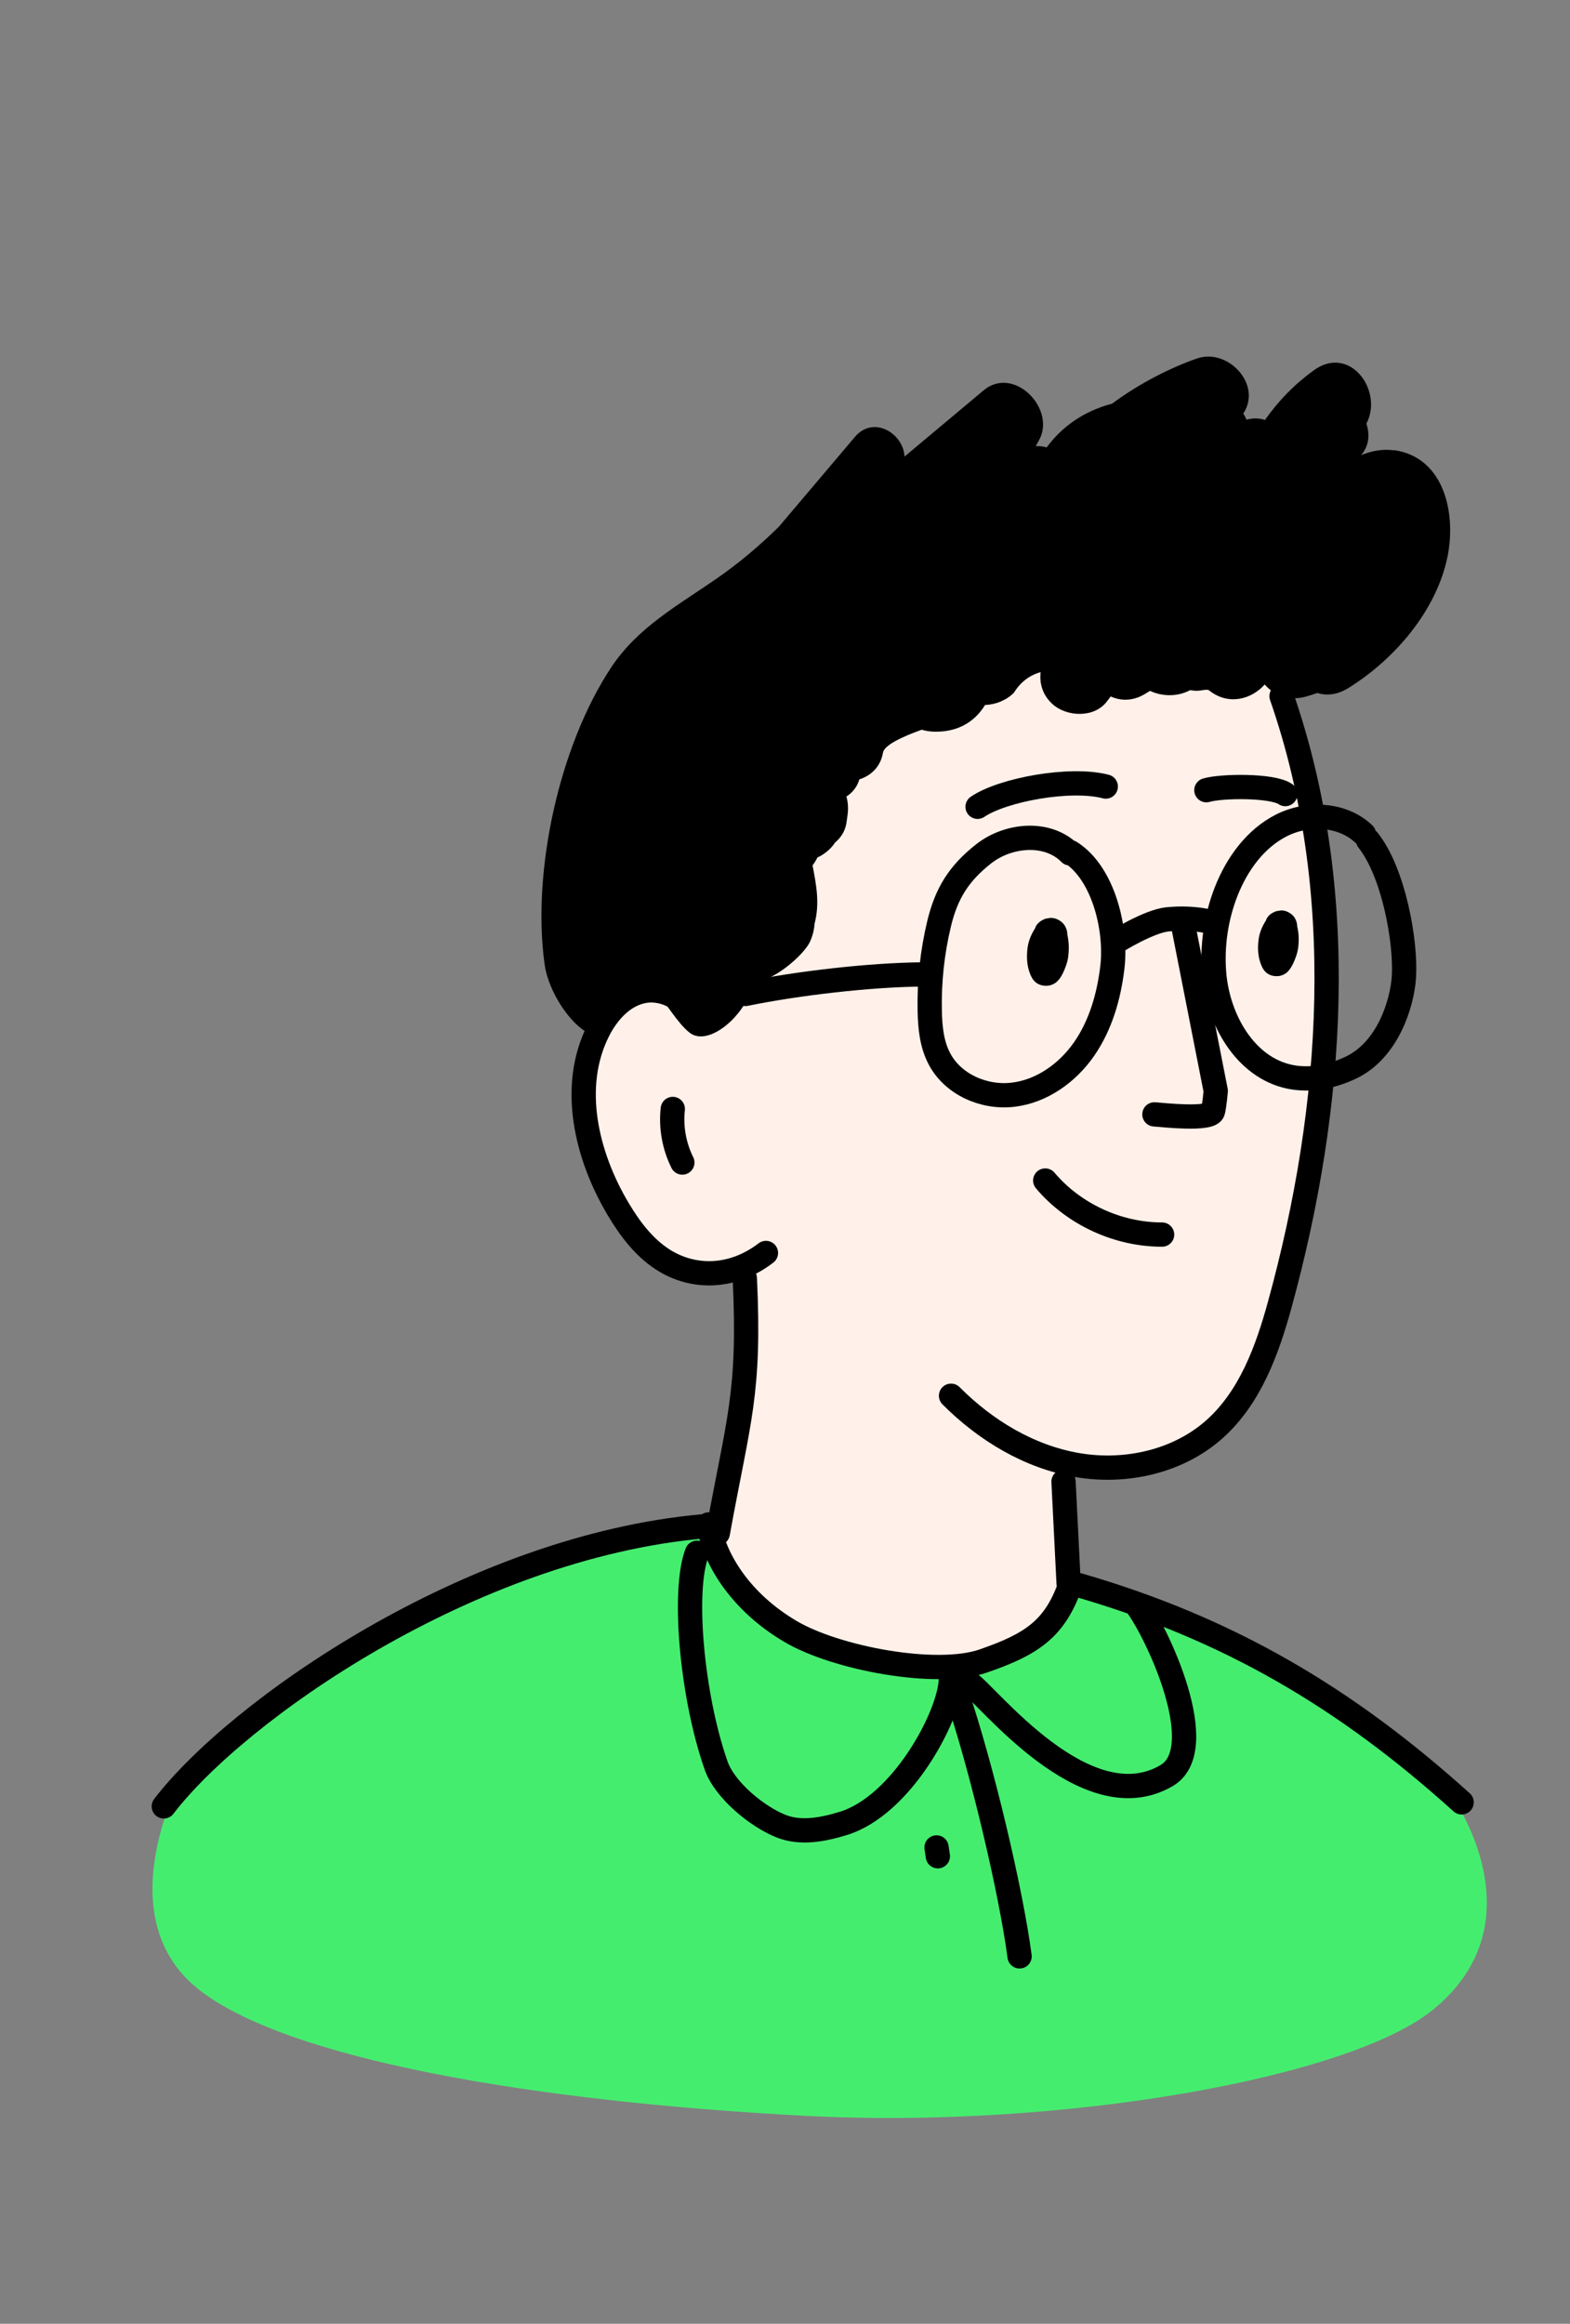
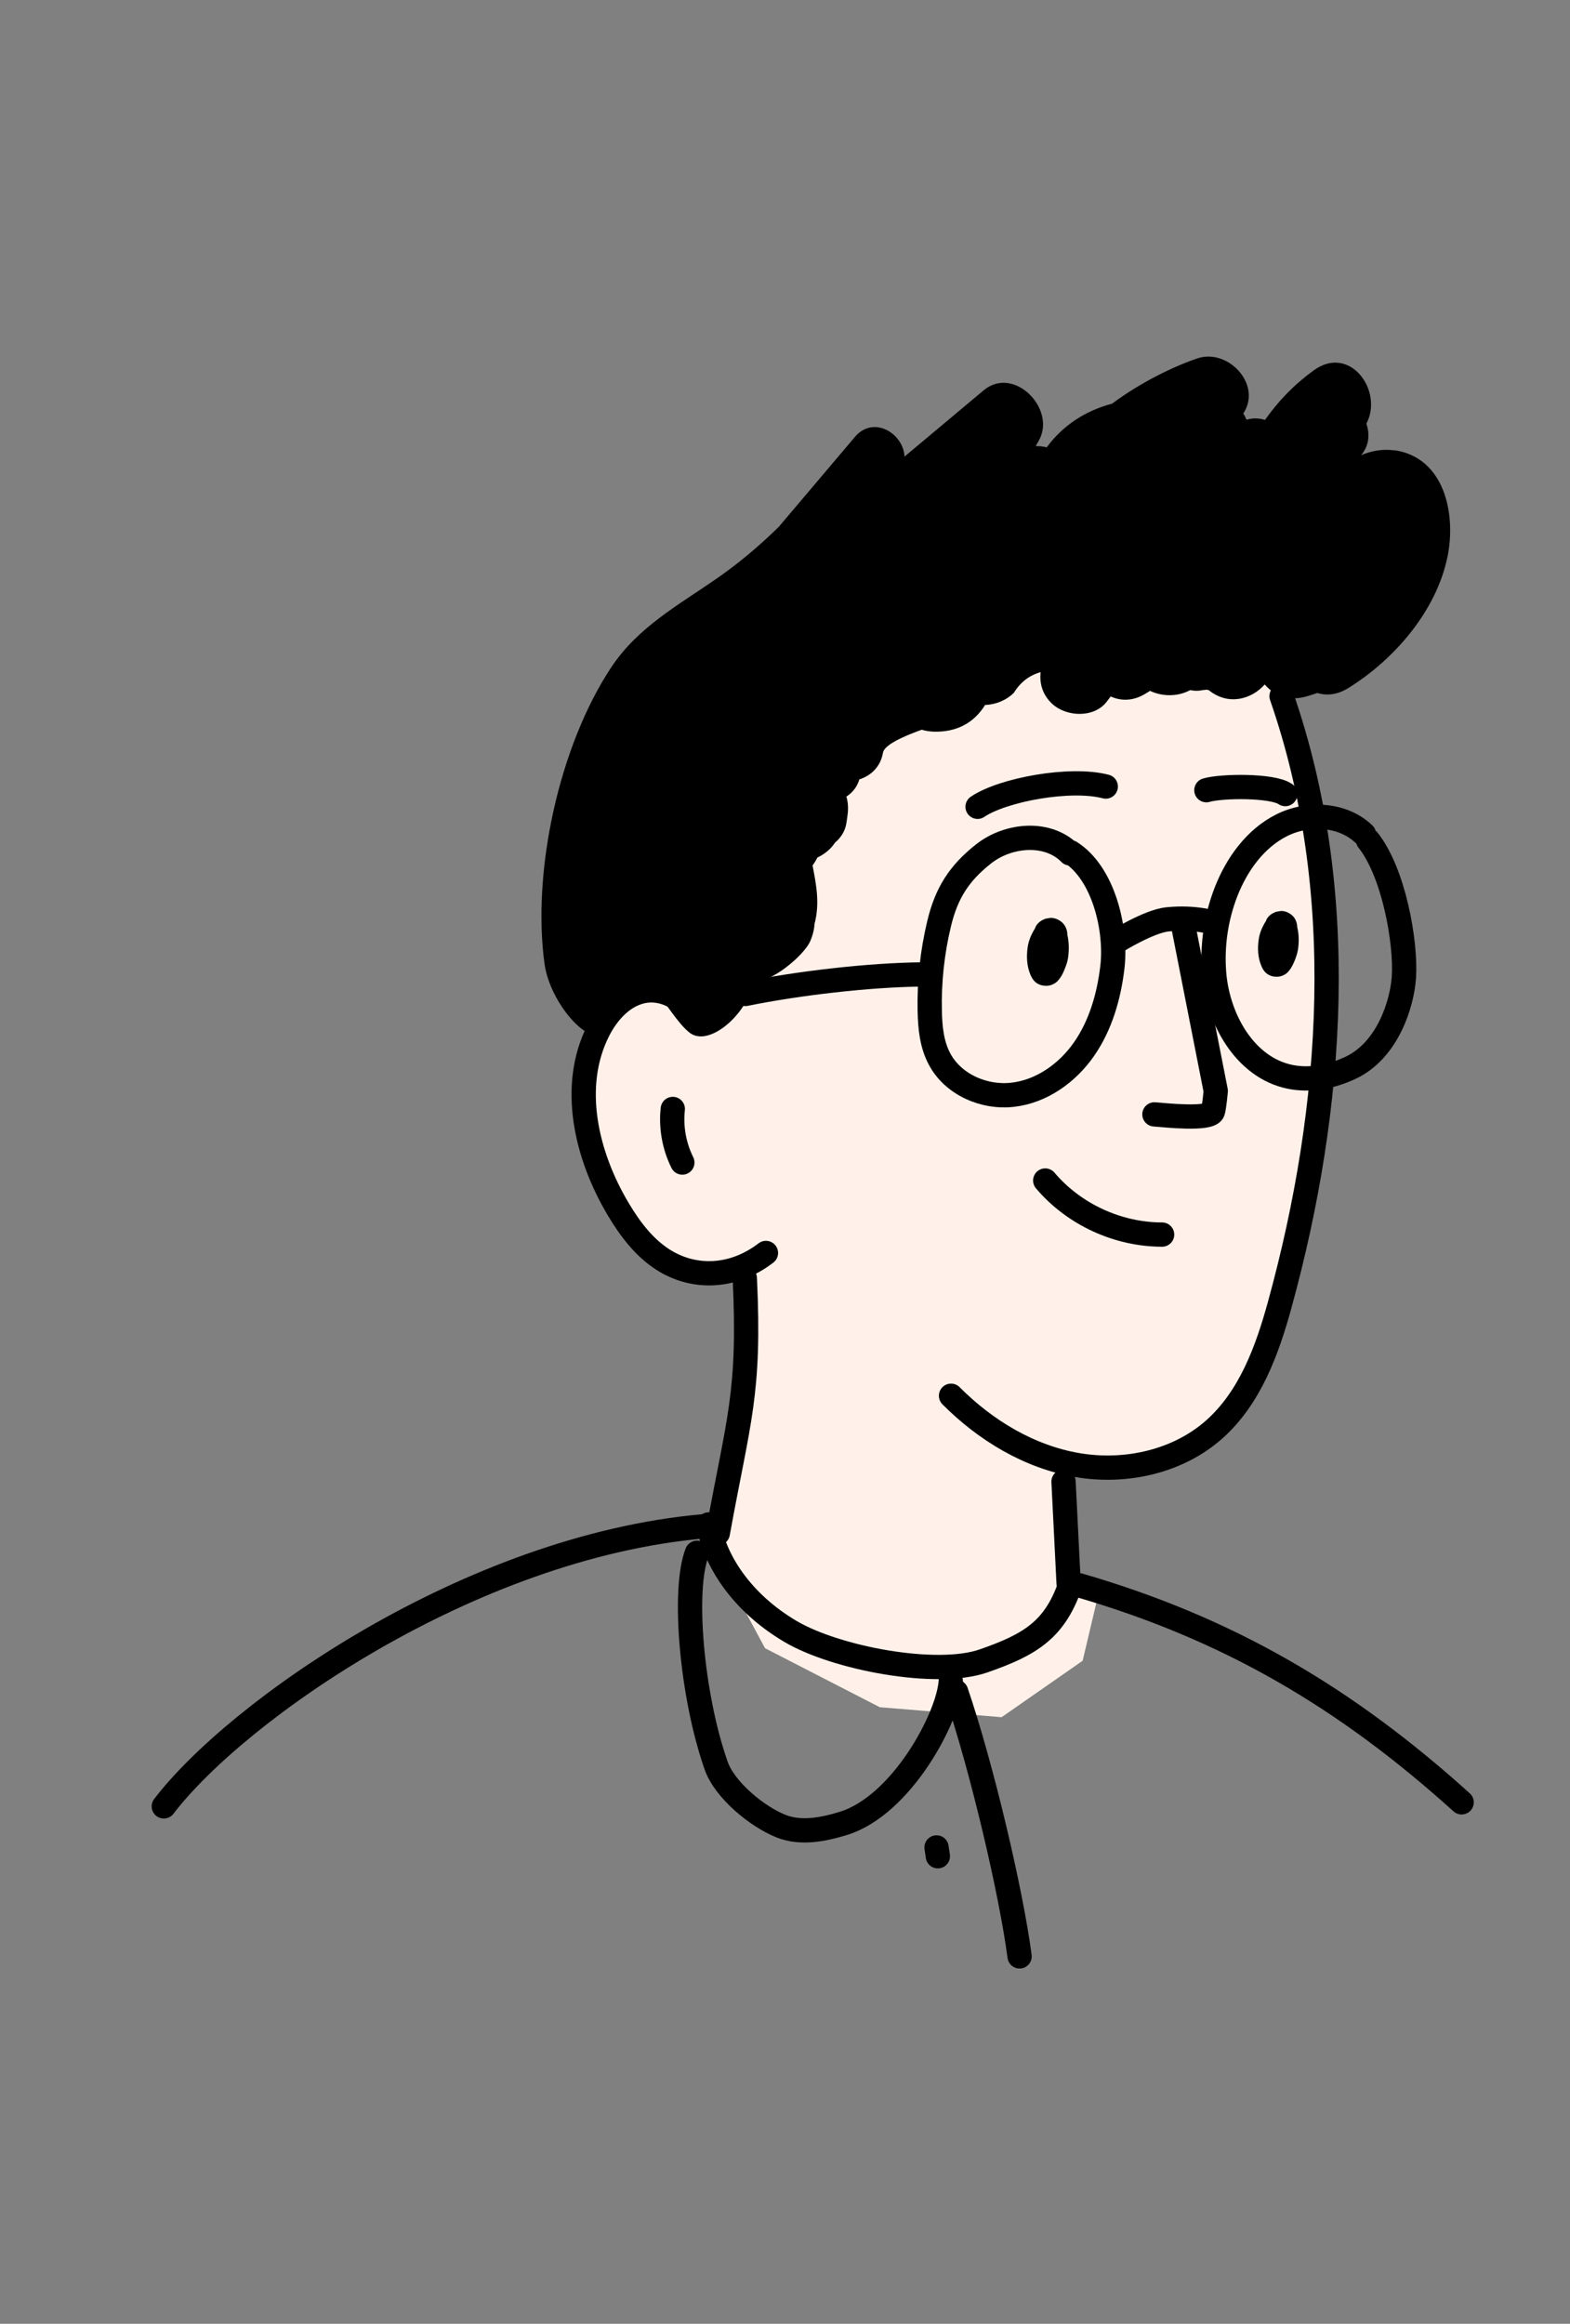
<svg xmlns="http://www.w3.org/2000/svg" id="Layer_1" data-name="Layer 1" viewBox="0 0 193.99 287.08">
  <rect x="0" y="0" width="193.99" height="287.08" fill="#808080" stroke="none" />
  <defs>
    <style> .cls-1 { fill: #000; } .cls-1, .cls-2, .cls-3 { stroke-width: 0px; } .cls-2 { fill: #45ed6f; } .cls-4 { fill: none; stroke: #000; stroke-linecap: round; stroke-linejoin: round; stroke-width: 3px; } .cls-3 { fill: #fff1e9; } </style>
  </defs>
  <polygon class="cls-3" points="84.89 124.48 79.86 123.59 74.52 126.46 72.6 139.02 78.62 152.19 83.35 156.84 92.34 157.83 91.95 165.76 88.35 192.13 94.53 203.62 108.71 210.91 123.76 212.14 133.77 205.17 135.81 196.56 132.61 194.36 131.59 181.05 138.69 181.47 147.78 178.49 155.62 168.66 160.84 148.08 163.35 127.16 163.66 109.43 160.24 92.44 155.59 80.69 121.16 75.25 95.73 92.16 87.3 107.53 84.89 124.48" />
-   <path class="cls-2" d="M102.87,203.94l14.17,3.02,8.65-2.91,7.61-8.01,29.08,12.72,17.06,13.21s11.02,15.37-2.35,26.29c-10.4,8.49-46,14.76-77.34,13.14-34.35-1.78-64.47-7.11-75.23-15.65-11.68-9.27-1.72-26.96-1.72-26.96,0,0,23.89-17.61,32.84-21.7,7.39-3.37,31.28-8.75,31.28-8.75l3.98,7.71,5,5.82,6.98,2.08Z" />
  <path class="cls-4" d="M158.35,86c8.34,23.98,6.51,50.68-.22,75.16-1.55,5.66-3.67,11.46-8.04,15.38-4.5,4.03-10.99,5.47-16.94,4.46-5.96-1.01-11.38-4.29-15.64-8.57" />
  <line class="cls-4" x1="131.41" y1="183.04" x2="132.04" y2="195.63" />
  <path class="cls-4" d="M88.69,189.41c2.56-14.1,4.01-17.19,3.34-31.5" />
  <path class="cls-4" d="M133.29,195.83c18.51,5.37,33,13.91,47.31,26.83" />
  <path class="cls-4" d="M86.9,188.56c-28.98,2.58-57.75,22.92-66.66,34.6" />
  <path class="cls-4" d="M87.55,188.33c.76,4.43,4.04,9.62,10.11,13.21,5.63,3.33,18.06,5.67,23.86,3.65,5.8-2.02,8.92-3.86,10.84-9.77" />
  <path class="cls-4" d="M132.21,105.43c-2.72-2.77-7.58-2.36-10.64.03-3.06,2.4-4.62,4.86-5.53,8.64-.85,3.53-1.24,7.18-1.16,10.81.04,2.03.25,4.13,1.21,5.92,1.68,3.17,5.54,4.84,9.09,4.41,3.56-.42,6.73-2.7,8.77-5.64,2.04-2.94,3.06-6.49,3.49-10.05.58-4.77-1.11-11.71-5.19-14.27" />
  <path class="cls-4" d="M168.53,103.05c-2.62-2.52-6.93-2.73-10.18-1.09-3.25,1.64-5.52,4.8-6.85,8.19-1.25,3.2-1.76,6.7-1.48,10.12.47,5.63,3.8,11.58,9.32,12.75,2.52.53,5.19,0,7.52-1.1,4.62-2.15,6.41-7.99,6.61-11.25.26-4.35-1.26-12.88-4.43-16.87" />
  <path class="cls-4" d="M146.16,114.15l4.06,20.63s-.19,2.04-.35,2.53c-.33,1.08-6.06.45-7.23.36" />
  <path class="cls-4" d="M129.15,145.84c3.54,4.18,8.97,6.68,14.44,6.68" />
  <path class="cls-4" d="M130.06,115.66c-.96,1.19-1.19,2.92-.58,4.32.82-1.25,1.02-2.9.51-4.3" />
-   <path class="cls-1" d="M160.28,114.44s0-.05,0-.07c-.02-.49-.26-1.06-.64-1.37-.39-.33-.9-.57-1.42-.52-.06,0-.11.02-.17.03-.06,0-.12.02-.18.03-.02,0-.04,0-.06.01-.06.01-.13.02-.19.04-.05.02-.1.05-.15.07,0,0-.02,0-.02.01-.41.18-.78.47-.97.88-.03.06-.05.12-.07.18-.45.7-.78,1.47-.89,2.3-.15,1.08-.1,2.2.33,3.22.13.31.29.62.55.85.32.3.73.46,1.16.49.36.03.69-.02,1.02-.18.41-.19.66-.47.91-.85.29-.45.48-.93.66-1.44.13-.36.21-.73.26-1.1.1-.87.08-1.73-.13-2.58Z" />
+   <path class="cls-1" d="M160.28,114.44c-.02-.49-.26-1.06-.64-1.37-.39-.33-.9-.57-1.42-.52-.06,0-.11.02-.17.03-.06,0-.12.02-.18.03-.02,0-.04,0-.06.01-.06.01-.13.02-.19.04-.05.02-.1.05-.15.07,0,0-.02,0-.02.01-.41.18-.78.47-.97.88-.03.06-.05.12-.07.18-.45.7-.78,1.47-.89,2.3-.15,1.08-.1,2.2.33,3.22.13.31.29.62.55.85.32.3.73.46,1.16.49.36.03.69-.02,1.02-.18.41-.19.66-.47.91-.85.29-.45.48-.93.66-1.44.13-.36.21-.73.26-1.1.1-.87.08-1.73-.13-2.58Z" />
  <path class="cls-1" d="M131.88,115.44s0-.05,0-.08c-.02-.5-.27-1.09-.66-1.42-.4-.34-.93-.58-1.47-.54-.06,0-.12.02-.17.03-.06,0-.12.02-.18.03-.02,0-.04,0-.06.01-.07.01-.14.02-.2.04-.05.02-.1.05-.15.07,0,0-.02,0-.03.01-.42.19-.8.49-1,.91-.03.06-.05.12-.07.19-.46.72-.8,1.52-.92,2.37-.15,1.12-.1,2.27.34,3.33.14.32.3.64.56.88.33.31.75.47,1.2.51.38.03.71-.02,1.05-.19.42-.2.68-.48.94-.88.3-.46.49-.96.68-1.48.13-.37.22-.75.26-1.14.1-.9.08-1.79-.13-2.67Z" />
  <path class="cls-4" d="M120.79,99.67c3.11-2.11,11.46-3.65,15.84-2.5" />
  <path class="cls-4" d="M149.06,97.62c1.84-.55,8.2-.63,9.75.48" />
  <path class="cls-4" d="M92.11,122.79c6.41-1.31,15.3-2.35,21.85-2.41" />
  <path class="cls-4" d="M85.99,126.19c-.89-2.57-3.82-4.26-6.49-3.75-2.51.48-4.41,2.58-5.57,4.86-3.51,6.9-1.5,15.45,2.47,22.1,1.43,2.4,3.16,4.7,5.51,6.21,3.81,2.44,8.67,2.3,12.73-.82" />
  <path class="cls-4" d="M83.13,137c-.25,2.26.17,4.59,1.18,6.62" />
  <path class="cls-1" d="M172.25,55.64c-1.37-.2-2.78.05-4.07.59.99-1.15,1.1-2.58.65-3.89,2.14-4.03-2.02-9.84-6.5-6.59-2.46,1.79-4.33,3.74-6.03,6.13-.7-.23-1.47-.26-2.28-.03-.11-.26-.24-.52-.4-.76.01-.02.02-.03.03-.05,2.31-3.58-1.95-8.03-5.69-6.77-2.99,1.01-7.05,2.99-10.55,5.6-3.49.92-6.19,2.83-8.08,5.4-.31-.08-.62-.14-.96-.15h-.39c.12-.23.23-.45.36-.66,2.26-3.91-3.06-9.37-6.8-6.24-3.26,2.73-6.52,5.46-9.78,8.19-.11-2.83-3.81-5.17-6.13-2.43-3.13,3.7-6.27,7.4-9.4,11.1-2.36,2.32-4.9,4.47-7.67,6.39-4.78,3.32-9.75,6.01-13.04,10.98-6.43,9.71-9.8,25.16-8.24,36.61.77,5.62,7.13,11.94,7.59,6.99,1.49-1.89,4.56-3.25,6.02-3.73,1.27,1.35,2.81,4.09,4.32,5.26,2.17,1.68,6.13-1.58,7.35-4.67.09-.23.58-1.8.62-1.79,1.81.54,6.27-3.1,6.98-4.96.04-.1.08-.21.12-.31.2-.53.33-1.13.37-1.74.66-2.52.21-4.79-.25-7.2.23-.3.43-.63.6-.97.89-.42,1.67-1.06,2.18-1.85.73-.61,1.26-1.43,1.41-2.45.04-.28.08-.57.12-.85.13-.88.08-1.67-.13-2.38.83-.54,1.36-1.28,1.6-2.12,1.43-.47,2.62-1.54,2.92-3.3.16-.95,2.4-1.98,4.79-2.84.46.14.95.22,1.48.24,2.8.08,4.97-1.06,6.35-3.3,1.32-.04,2.65-.59,3.56-1.51.81-1.31,1.92-2.16,3.3-2.54-.16,1.41.25,2.83,1.44,3.92,1.76,1.62,5.18,1.77,6.74-.29.16-.21.32-.42.48-.63,1.25.57,2.75.6,4.27-.33.2-.12.39-.24.59-.36,1.46.69,3.3.75,4.84-.03.04-.02.08-.04.12-.06.39.07.8.11,1.24.05.4-.06.9-.17,1.09-.02,2.42,1.93,5.28,1.08,6.88-.73,1.12,1.33,2.96,2.06,5.01,1.52.52-.14,1-.3,1.49-.47,1.13.35,2.46.25,3.85-.62,5.68-3.53,10.85-9.51,12.23-16.19,1.09-5.28-.34-12.3-6.6-13.19Z" />
  <path class="cls-4" d="M118.14,209c3.21,9.45,6.8,24.77,7.84,32.69" />
  <path class="cls-4" d="M115.72,228.23l.16,1.09" />
  <path class="cls-4" d="M86.12,191.83c-1.8,4.63-.65,17.71,2.37,26.3,1.05,3,5.05,6.29,8.01,7.47,2.44.97,5.2.43,7.71-.34,7.16-2.2,12.99-13.06,13.27-17.57" />
-   <path class="cls-4" d="M119.75,207.92c2.16,1.35,14.38,17.29,24.39,11.44,5.63-3.29-1.21-17.8-3.76-21.13" />
  <path class="cls-4" d="M137.98,116.29s3.97-2.47,6.25-2.71c3.44-.36,5.85.44,5.85.44" />
</svg>